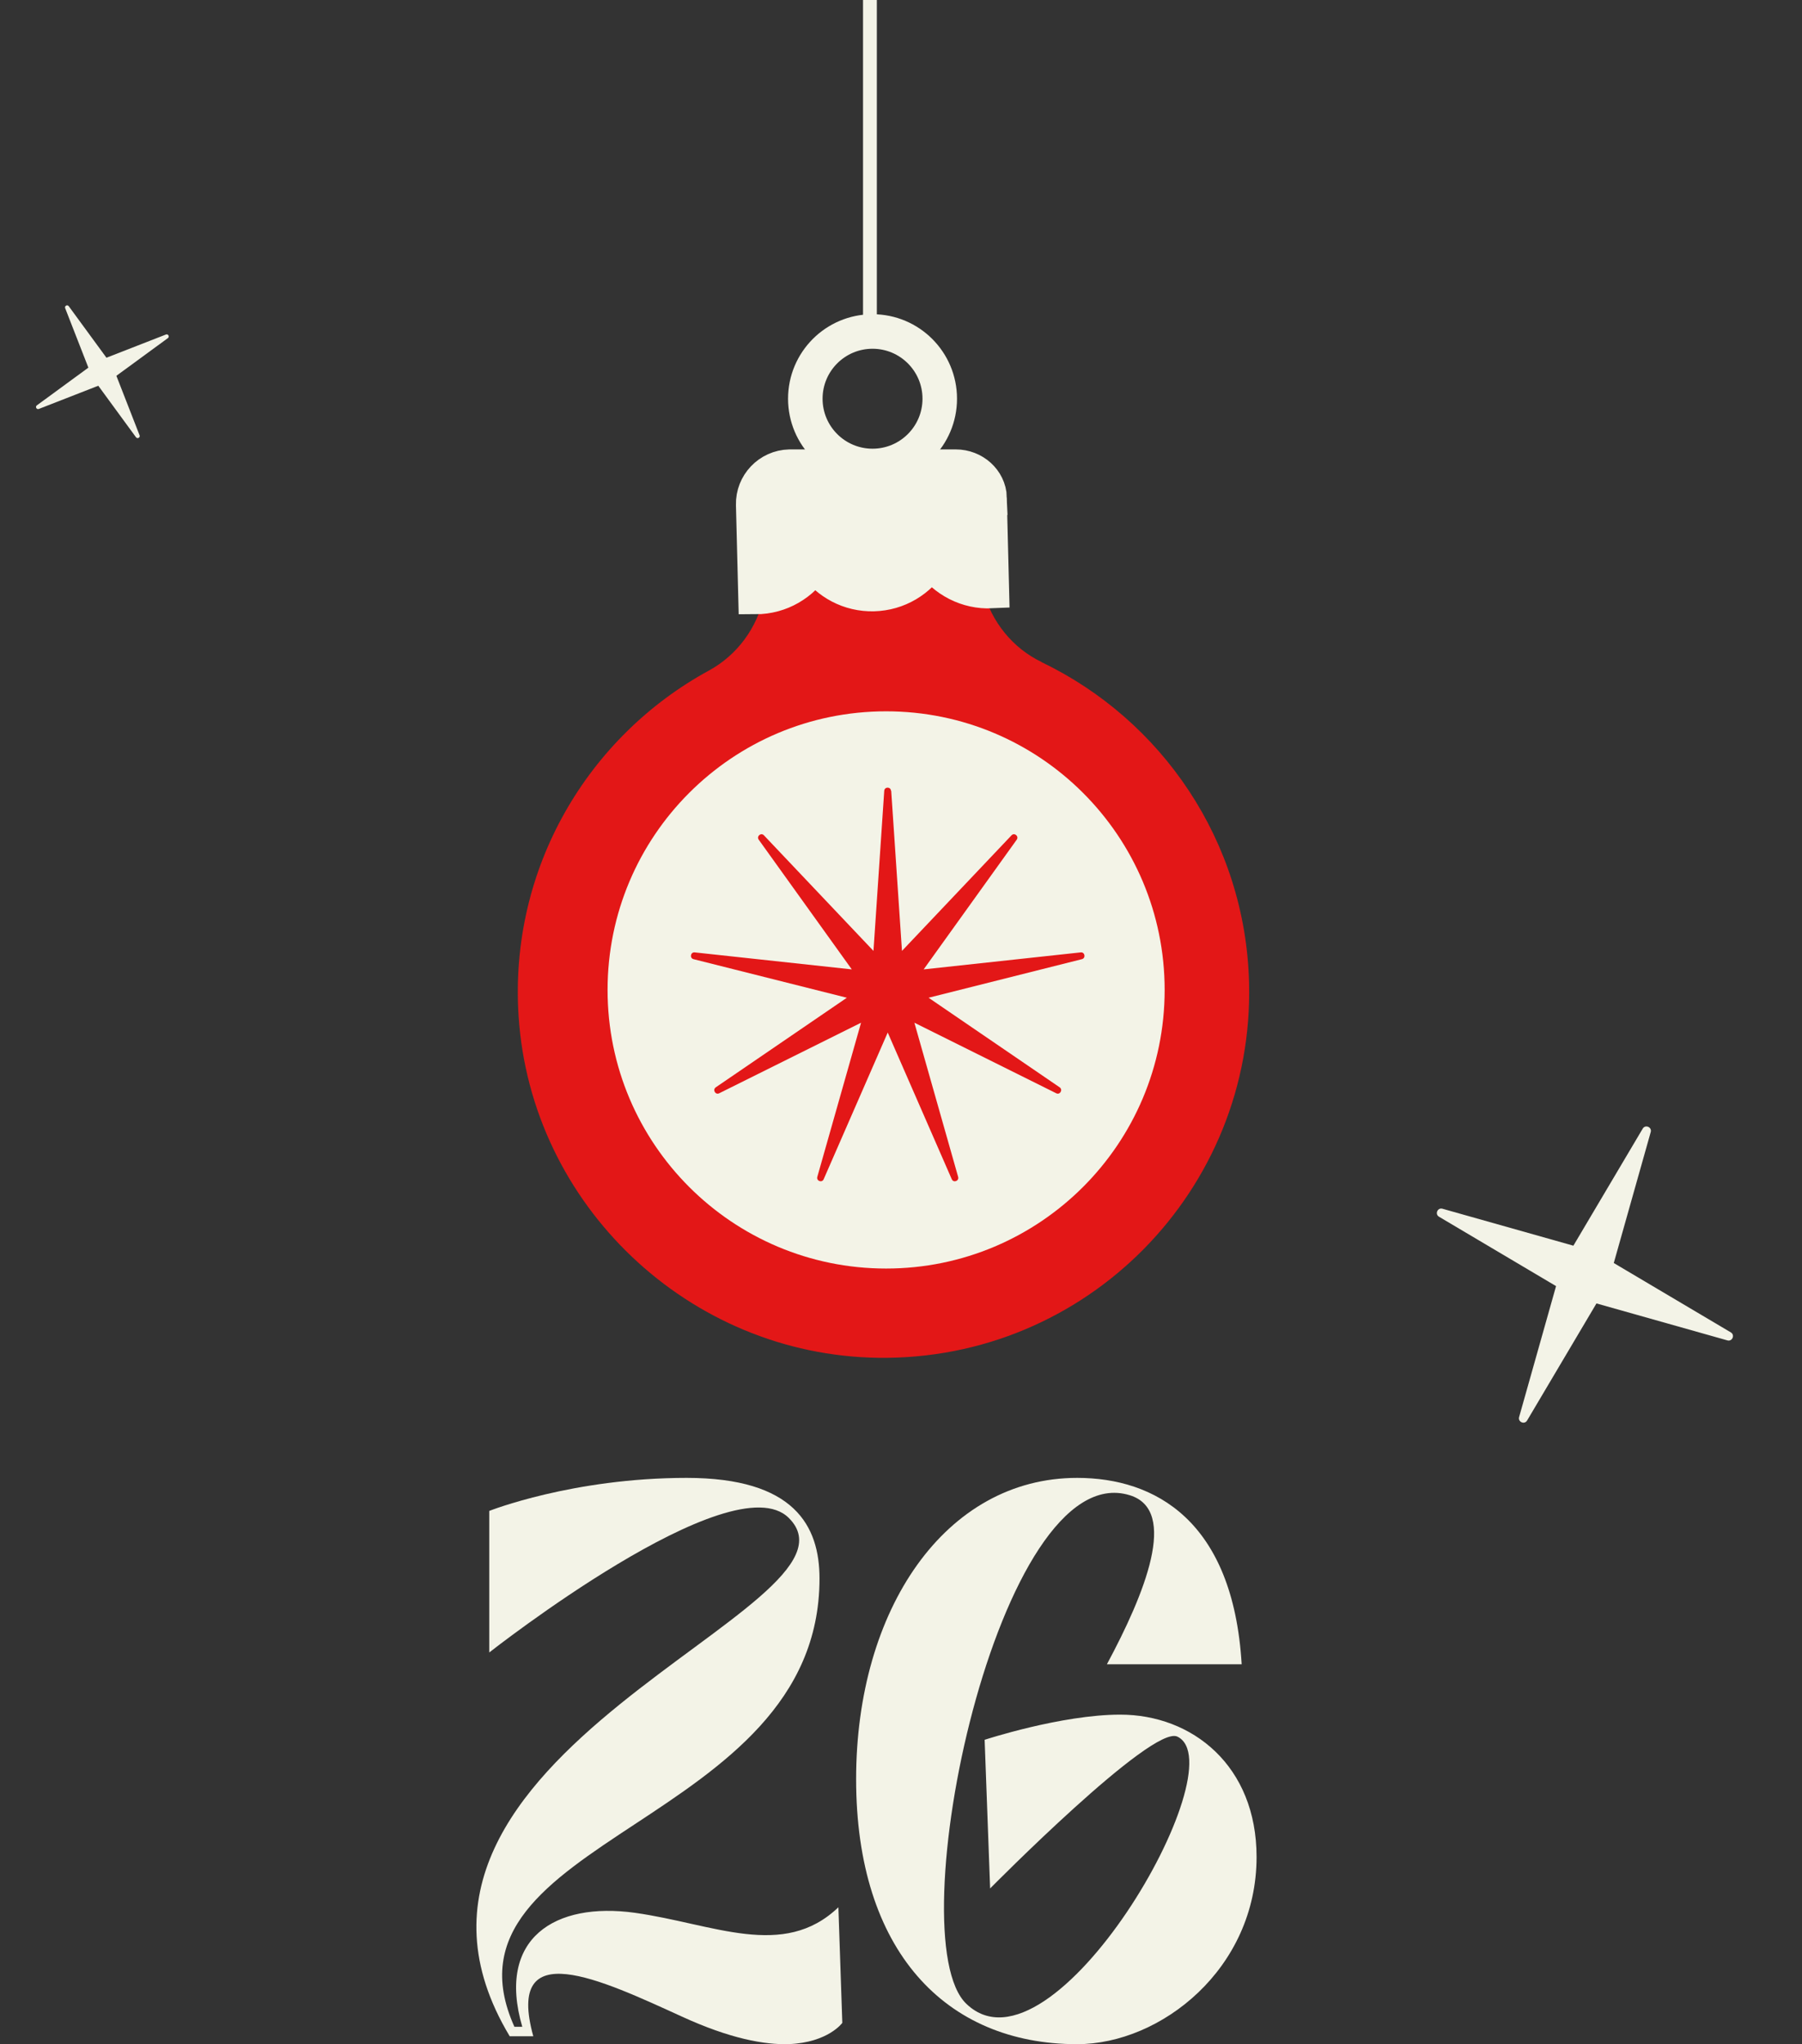
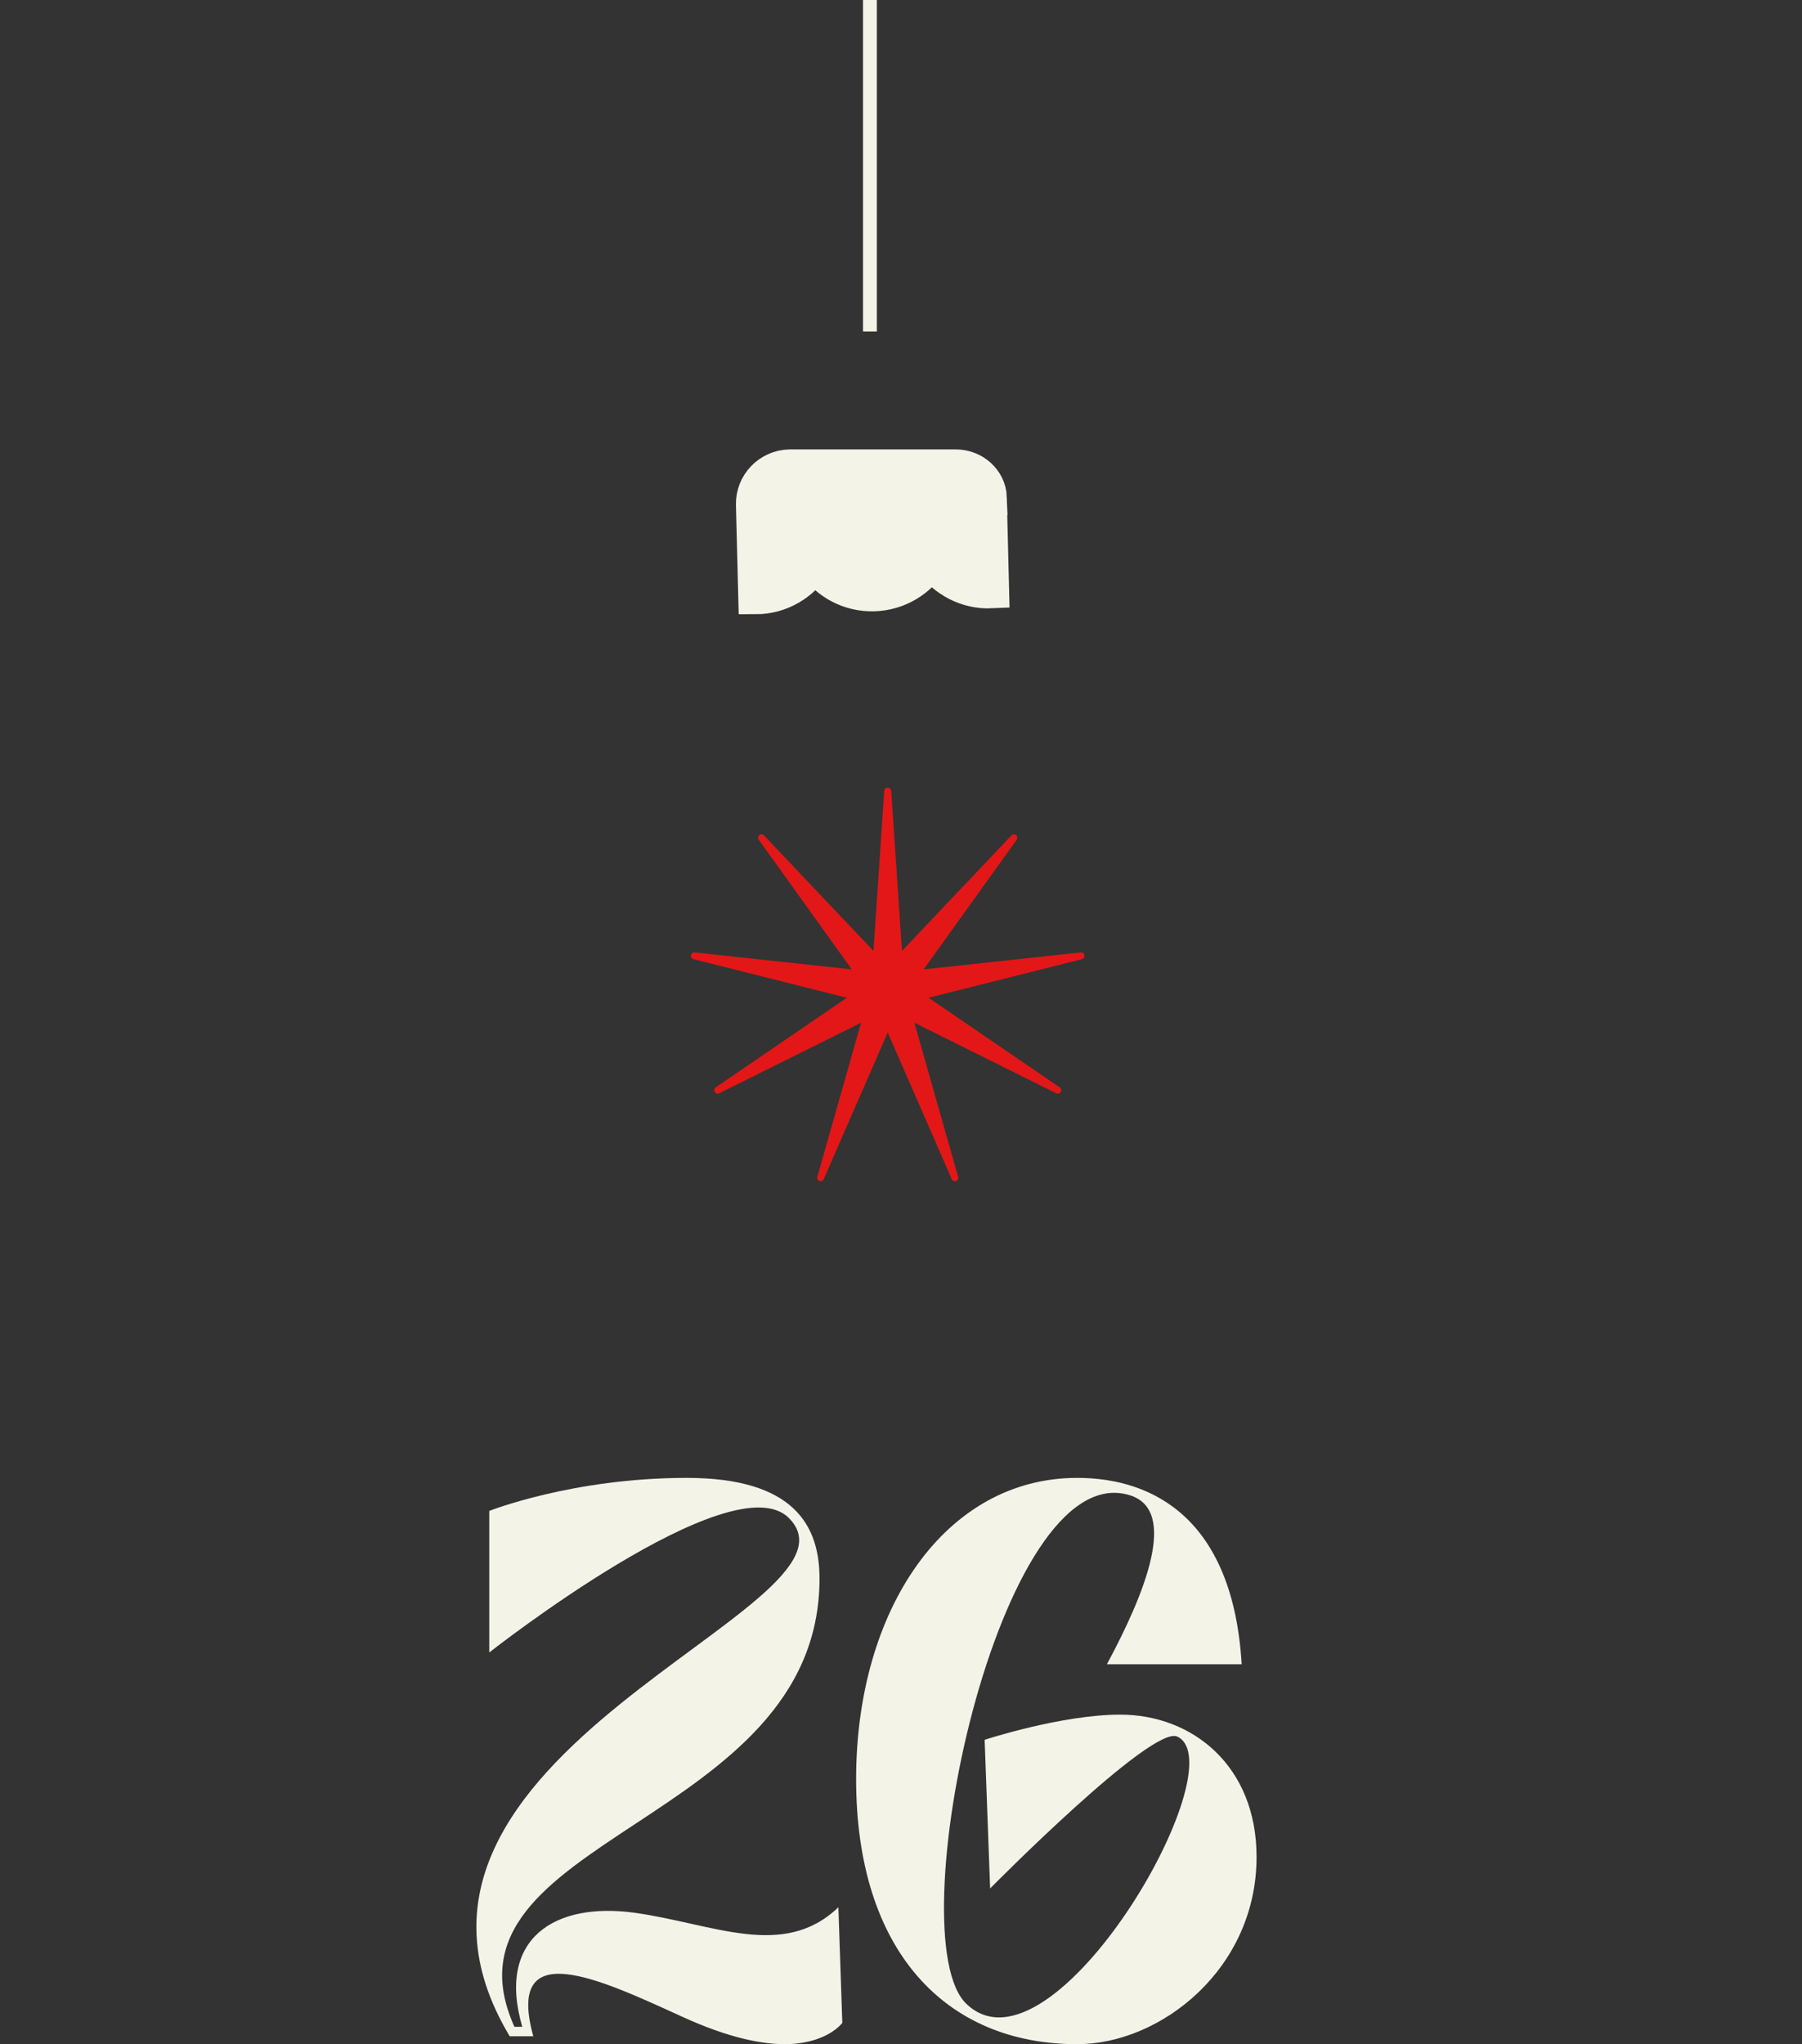
<svg xmlns="http://www.w3.org/2000/svg" width="261" height="296" viewBox="0 0 261 296" fill="none">
  <rect x="0" y="0" width="261" height="296" fill="#333333" stroke="none" />
  <path d="M182 268.894C182 285.067 168.153 296 156.008 296C136.939 296 124 282.447 124 257.619C124 233.019 136.939 214 156.008 214C167.245 214 178.595 220.15 179.843 240.992H160.321C165.769 230.856 170.763 218.669 163.613 216.506C144.658 210.697 129.902 280.739 140.004 290.192C152.489 302.036 179.276 255.683 170.536 251.469C166.904 249.647 143.409 273.45 143.409 273.45L142.614 251.925C142.614 251.925 153.738 248.281 162.25 248.281C172.693 248.281 182 255.683 182 268.894Z" fill="#F3F3E7" />
  <path d="M114.256 219.808C106.056 211.609 70.864 239.28 70.864 239.28V218.783C70.864 218.783 82.936 214 99.45 214C115.053 214 118.697 220.946 118.697 228.576C118.697 264.447 62.095 265.927 74.508 293.485H75.647C71.889 280.617 80.431 275.379 91.933 276.973C103.322 278.568 113.458 283.806 121.431 276.176L122 292.916C122 292.916 119.95 295.763 114.256 295.991C110.725 296.105 105.714 295.194 98.767 292.005C87.036 286.653 73.142 280.048 77.242 294.852H73.825C49.225 253.857 127.353 232.79 114.256 219.808Z" fill="#F3F3E7" />
-   <path d="M150.873 95.87C146.636 93.832 143.626 90.024 142.411 85.578C139.285 85.347 136.553 83.703 134.863 81.249C133.138 84.05 130.07 85.949 126.539 86.041C123.008 86.134 119.859 84.386 117.984 81.677C116.421 84.212 113.758 85.995 110.656 86.377C109.66 90.88 106.812 94.851 102.656 97.109C85.176 106.636 73.715 125.703 75.115 147.154C76.898 174.51 99.797 196.239 127.21 196.61C157.425 197.015 181.667 172.264 180.914 142.327C180.405 121.755 168.226 104.217 150.861 95.881L150.873 95.87Z" fill="#E31717" />
  <path d="M143.337 72.068C143.244 69.521 141.01 67.576 138.451 67.576H114.349C111.374 67.646 109.012 70.123 109.093 73.098L109.429 86.446C113.064 86.446 116.224 84.513 117.995 81.653C119.859 84.362 123.008 86.11 126.551 86.018C130.081 85.925 133.149 84.027 134.874 81.225C136.784 83.992 140.037 85.763 143.661 85.589L143.325 72.126C143.325 72.126 143.325 72.091 143.325 72.068H143.337Z" fill="#F3F3E7" stroke="#F3F3E7" stroke-width="5" stroke-miterlimit="10" />
-   <path d="M126.377 67.472C131.754 67.472 136.113 63.113 136.113 57.736C136.113 52.359 131.754 48 126.377 48C121 48 116.641 52.359 116.641 57.736C116.641 63.113 121 67.472 126.377 67.472Z" stroke="#F3F3E7" stroke-width="5" stroke-miterlimit="10" />
-   <path d="M128.343 183.687C150.625 183.687 168.687 165.625 168.687 143.343C168.687 121.062 150.625 103 128.343 103C106.062 103 88 121.062 88 143.343C88 165.625 106.062 183.687 128.343 183.687Z" fill="#F3F3E7" />
  <path d="M129.082 114.513L130.641 137.694L146.506 120.957C146.932 120.51 147.617 121.096 147.256 121.595L133.781 140.37L156.531 137.907C157.138 137.841 157.296 138.735 156.704 138.889L134.495 144.475L153.478 157.444C153.983 157.789 153.536 158.58 152.987 158.309L132.438 148.09L138.776 170.413C138.942 171.007 138.104 171.322 137.852 170.75L128.577 149.512L119.302 170.75C119.057 171.315 118.212 171.007 118.378 170.413L124.715 148.09L104.166 158.309C103.618 158.58 103.17 157.796 103.676 157.444L122.658 144.475L100.449 138.889C99.857 138.742 100.009 137.841 100.622 137.907L123.373 140.37L109.897 121.595C109.536 121.096 110.222 120.51 110.648 120.957L126.513 137.694L128.072 114.513C128.115 113.897 129.01 113.897 129.053 114.513H129.082Z" fill="#E31717" />
-   <path d="M9.958 44.338L15.418 51.799L24.032 48.439C24.356 48.312 24.598 48.753 24.317 48.958L16.856 54.418L20.216 63.032C20.343 63.356 19.902 63.598 19.697 63.316L14.236 55.856L5.623 59.216C5.299 59.343 5.057 58.902 5.338 58.696L12.799 53.236L9.439 44.623C9.312 44.299 9.753 44.056 9.958 44.338Z" fill="#F3F3E7" />
-   <path d="M239.089 163.925L233.738 182.887L250.688 192.929C251.328 193.307 250.906 194.292 250.191 194.089L231.23 188.738L221.187 205.688C220.81 206.328 219.824 205.906 220.027 205.191L225.378 186.23L208.428 176.187C207.788 175.81 208.211 174.824 208.926 175.027L227.887 180.378L237.929 163.428C238.307 162.788 239.292 163.211 239.089 163.925Z" fill="#F3F3E7" />
  <line x1="126" y1="4.37113e-08" x2="126" y2="48" stroke="#F3F3E7" stroke-width="2" />
</svg>